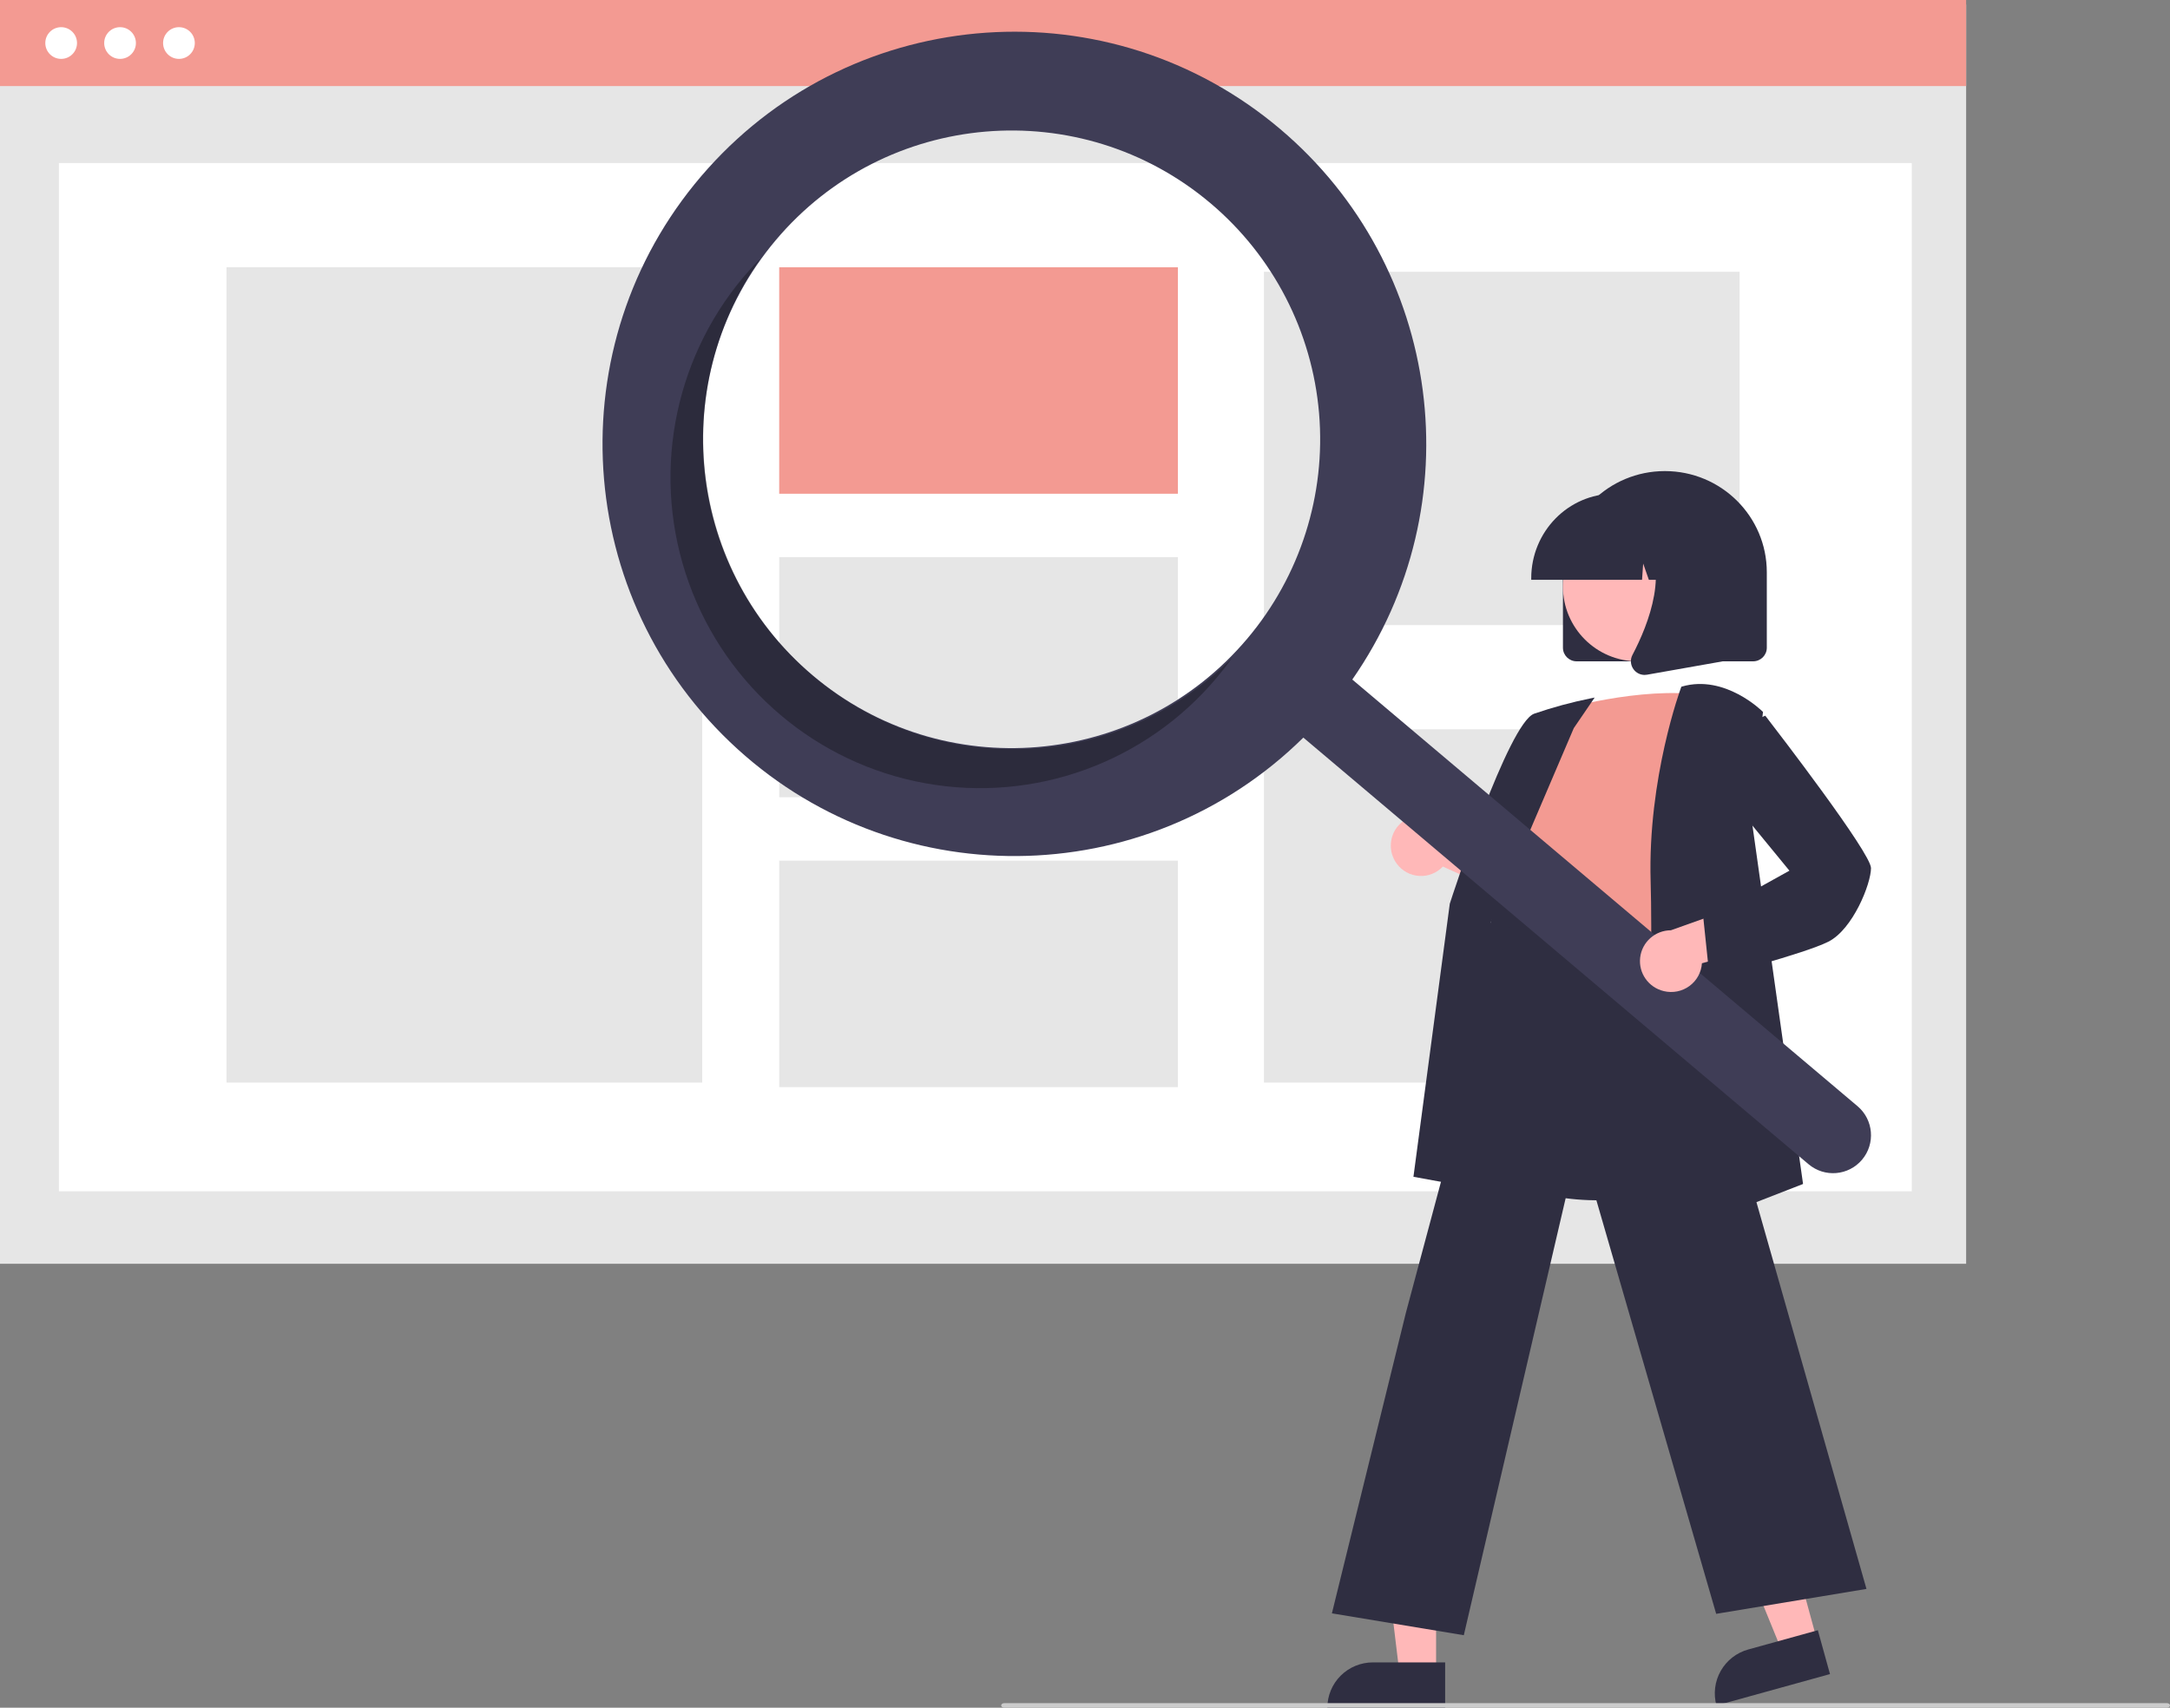
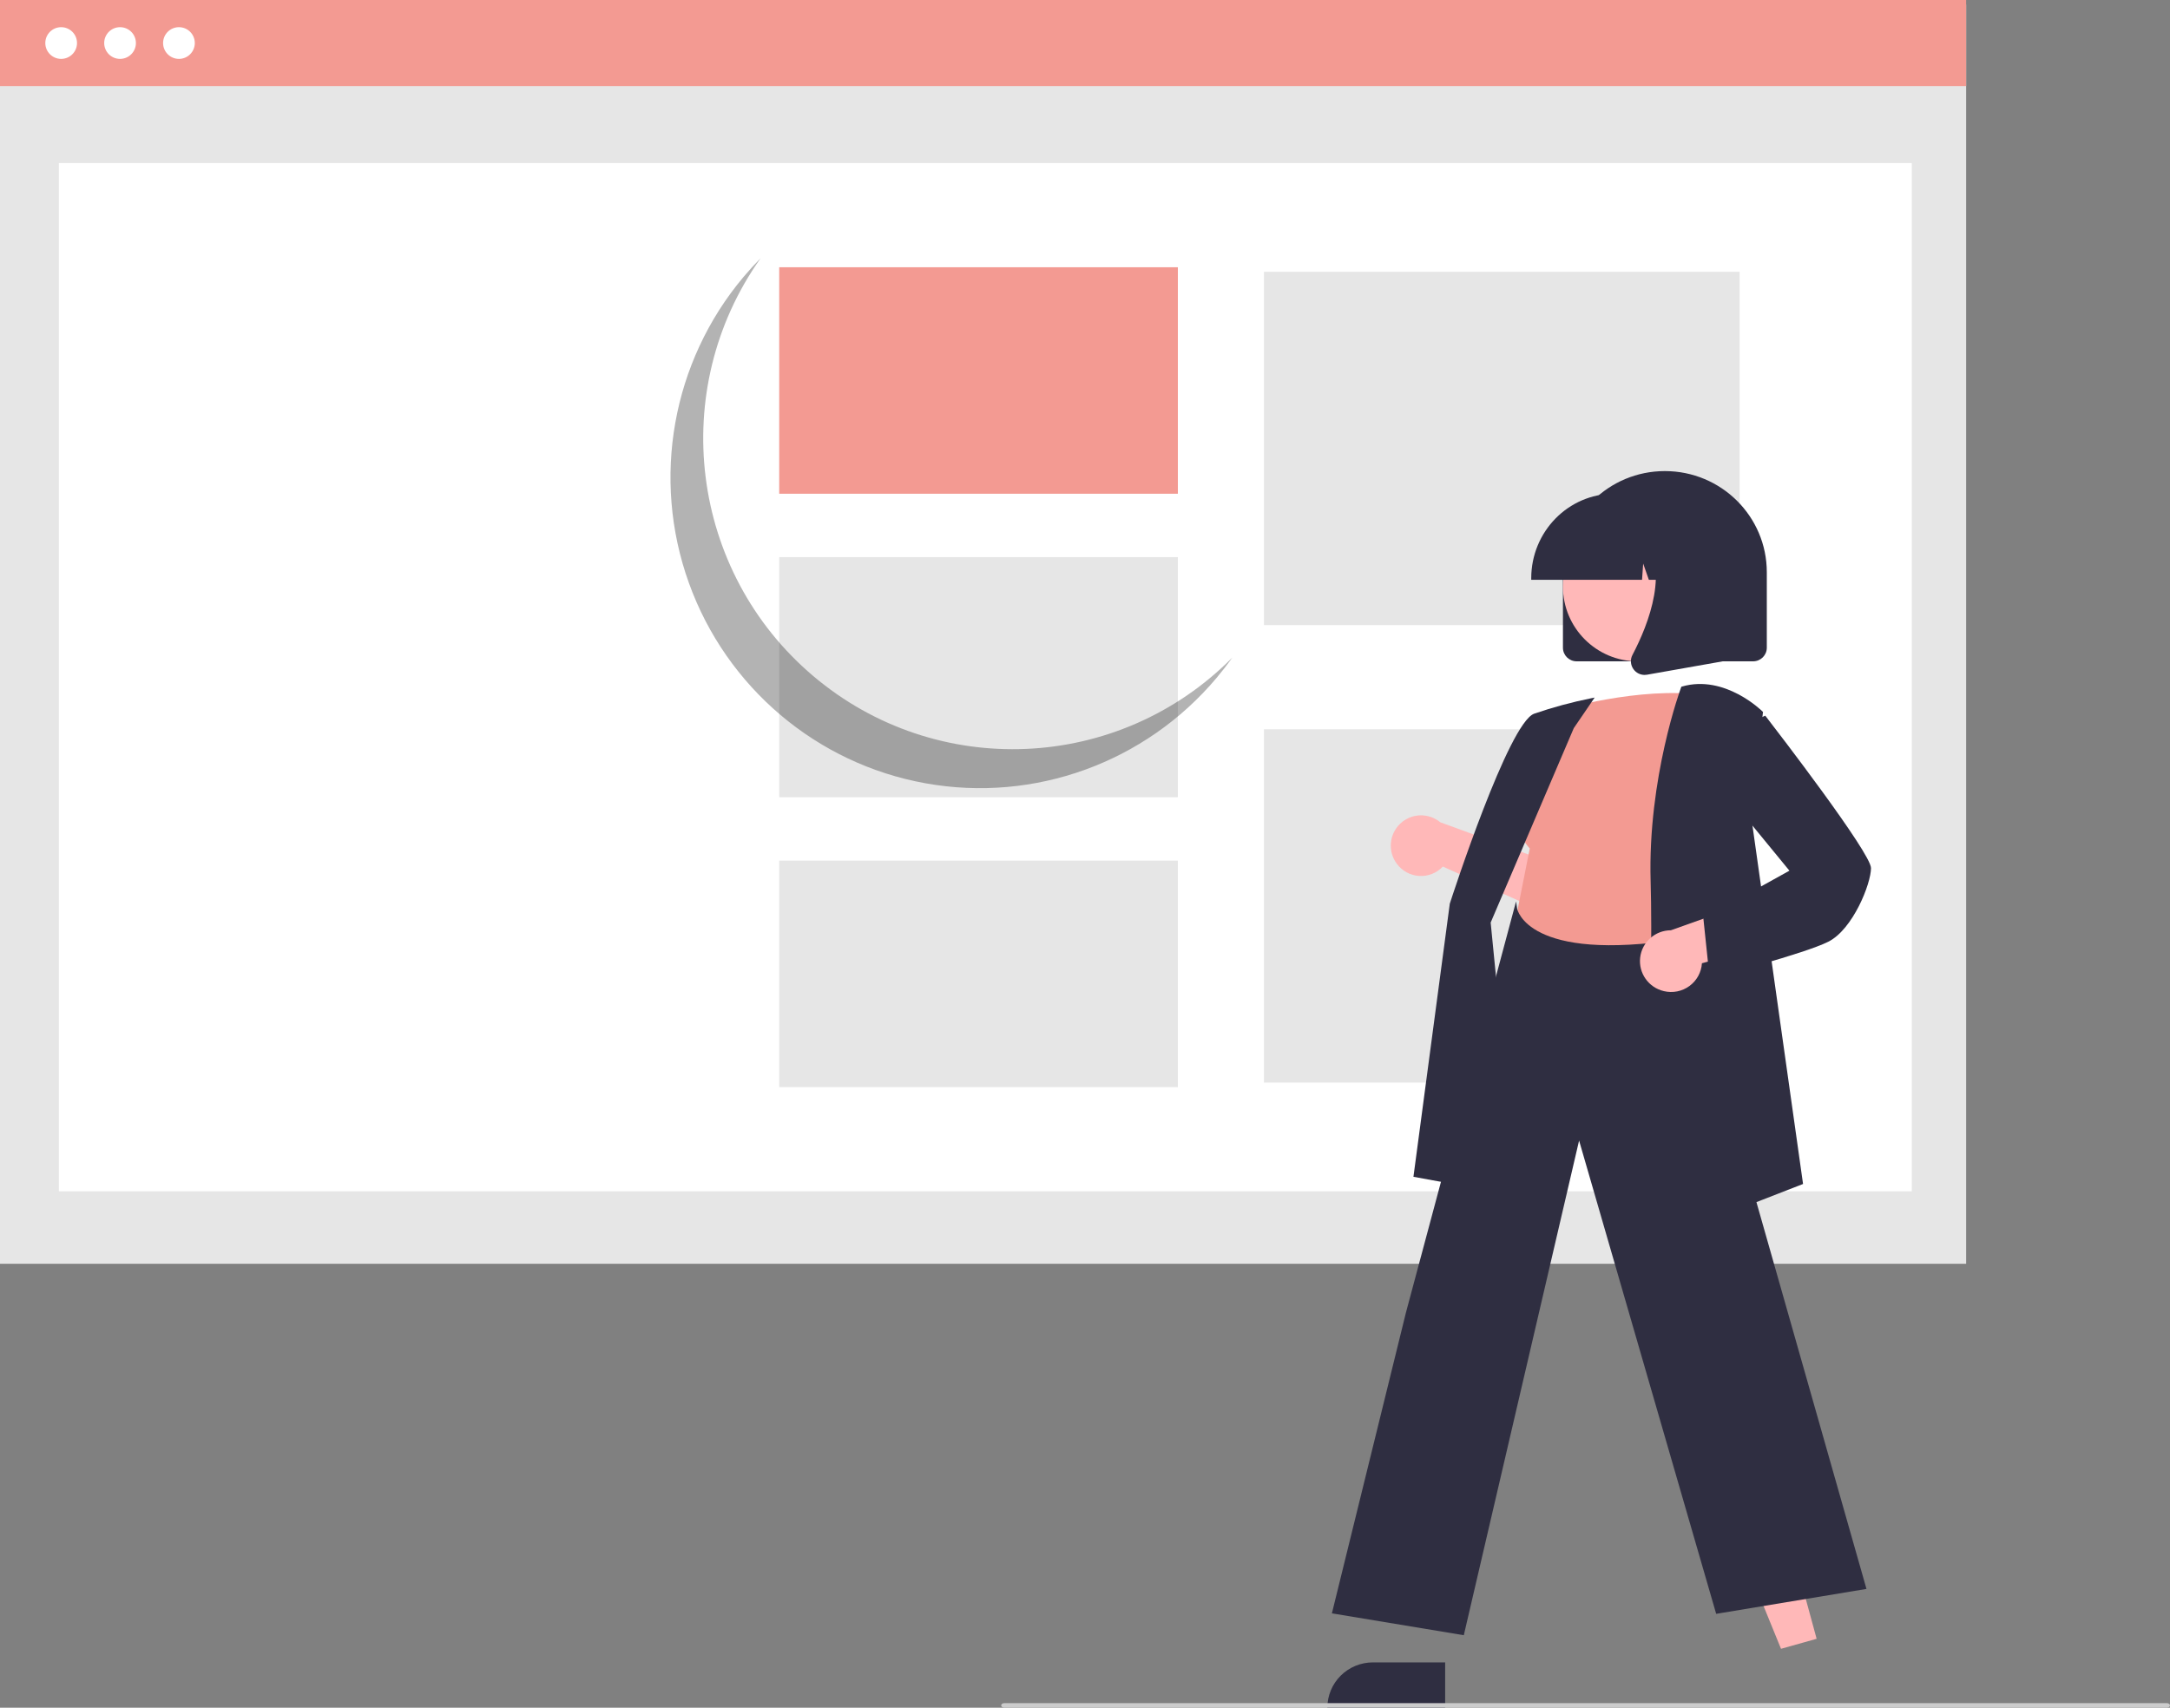
<svg xmlns="http://www.w3.org/2000/svg" width="479px" height="377px" viewBox="0 0 479 377" version="1.1">
  <rect x="0" y="0" width="479" height="377" fill="#808080" stroke="none" />
  <title>undraw_web_search_re_efla</title>
  <g id="Laravel" stroke="none" stroke-width="1" fill="none" fill-rule="evenodd">
    <g transform="translate(-360, -8334)" fill-rule="nonzero" id="undraw_web_search_re_efla">
      <g transform="translate(360, 8334)">
        <rect id="Rectangle" fill="#E6E6E6" x="0" y="1" width="434" height="278" />
        <rect id="Rectangle" fill="#FFFFFF" x="13" y="36" width="409" height="227" />
        <rect id="Rectangle" fill="#F39A92" x="0" y="0" width="434" height="19" />
        <circle id="Oval" fill="#FFFFFF" cx="13.5" cy="9.5" r="3.5" />
        <circle id="Oval" fill="#FFFFFF" cx="26.5" cy="9.5" r="3.5" />
        <circle id="Oval" fill="#FFFFFF" cx="39.5" cy="9.5" r="3.5" />
-         <rect id="Rectangle" fill="#E6E6E6" x="50" y="59" width="105" height="180" />
        <rect id="Rectangle" fill="#F39A92" x="172" y="59" width="88" height="50" />
        <rect id="Rectangle" fill="#E6E6E6" x="172" y="123" width="88" height="53" />
        <rect id="Rectangle" fill="#E6E6E6" x="172" y="190" width="88" height="50" />
        <rect id="Rectangle" fill="#E6E6E6" x="279" y="60" width="105" height="78" />
        <rect id="Rectangle" fill="#E6E6E6" x="279" y="161" width="105" height="78" />
        <path d="M345,143 L345,126.333 C345,113.999 355.074,104 367.5,104 C379.926,104 390,113.999 390,126.333 L390,143 C389.998,144.656 388.646,145.998 386.978,146 L348.022,146 C346.354,145.998 345.002,144.656 345,143 Z" id="Path" fill="#2F2E41" />
        <polygon id="Path" fill="#FFB8B8" points="401 361.791 393.136 364 381 334.261 392.606 331" />
-         <path d="M387.12,363.185 L403.078,363.185 L403.078,373.232 L377.073,373.232 L377.073,373.232 C377.073,370.567 378.131,368.012 380.016,366.128 C381.9,364.243 384.456,363.185 387.12,363.185 Z" id="Path" fill="#2F2E41" transform="translate(390.075, 368.209) rotate(-15.47) translate(-390.075, -368.209)" />
-         <polygon id="Path" fill="#FFB8B8" points="316.999 369 308.868 369 305 337 317 337" />
        <path d="M303.045,367 L319,367 L319,377 L293,377 L293,377 C293,374.348 294.058,371.804 295.942,369.929 C297.826,368.054 300.381,367 303.045,367 Z" id="Path" fill="#2F2E41" />
        <path d="M308.337,190.7 C309.506,192.282 311.314,193.263 313.274,193.38 C315.234,193.497 317.146,192.738 318.494,191.307 L340,201 L338.044,188.878 L317.921,181.531 C315.315,179.374 311.51,179.511 309.065,181.85 C306.62,184.189 306.307,187.991 308.337,190.7 L308.337,190.7 Z" id="Path" fill="#FFB8B8" />
-         <path d="M353.232,265 C346.378,265 339.282,263.97 333.318,260.906 C326.918,257.683 322.138,251.916 320.125,244.991 C317.018,235.063 320.936,225.31 324.725,215.879 C327.073,210.034 329.291,204.514 329.866,199.073 L330.067,197.141 C330.963,188.464 331.737,180.97 336.023,178.16 C338.244,176.703 341.23,176.62 345.153,177.905 L382,189.982 L380.645,260.552 L380.421,260.627 C380.228,260.693 367.239,265 353.232,265 Z" id="Path" fill="#2F2E41" />
        <path d="M344.011,156.803 C344.011,156.803 362.005,151.44 376,153.451 C376,153.451 368.003,197.699 370.669,212.448 C373.334,227.198 324.351,218.147 334.348,204.068 L337.68,187.308 C337.68,187.308 331.015,180.603 337.013,172.558 L344.011,156.803 Z" id="Path" fill="#F39A92" />
        <path d="M334.981,264 L312,259.793 L320.023,199.508 C320.563,197.825 332.992,159.629 338.637,157.563 C342.735,156.153 346.927,155.017 351.182,154.16 L352,154 L347.392,160.749 L329.046,203.669 L334.981,264 Z" id="Path" fill="#2F2E41" />
        <path d="M323.116,361 L294,356.172 L310.34,289.786 L334.653,199 L334.893,200.612 C334.912,200.732 337.184,212.592 370.887,207.33 L371.183,207.284 L371.265,207.571 L412,350.779 L378.824,356.281 L348.564,251.796 L323.116,361 Z" id="Path" fill="#2F2E41" />
        <path d="M363,275 L363.018,274.488 C363.038,273.919 365.02,217.331 364.358,194.573 C363.694,171.738 371.004,151.963 371.078,151.765 L371.138,151.607 L371.299,151.56 C380.758,148.827 388.964,156.983 389.046,157.065 L389.161,157.182 L386.467,179.656 L398,261.382 L363,275 Z" id="Path" fill="#2F2E41" />
        <circle id="Oval" fill="#FFB8B8" cx="361.5" cy="129.5" r="16.5" />
        <path d="M338,127.648 C338.011,117.354 346.187,109.012 356.276,109 L359.724,109 C369.813,109.012 377.989,117.354 378,127.648 L378,128 L370.713,128 L368.227,120.898 L367.73,128 L363.964,128 L362.71,124.417 L362.459,128 L338,128 L338,127.648 Z" id="Path" fill="#2F2E41" />
        <path d="M360.582,147.752 C359.902,146.83 359.81,145.599 360.346,144.586 C363.905,137.807 368.888,125.28 362.274,117.555 L361.798,117 L381,117 L381,145.871 L363.557,148.953 C363.38,148.984 363.201,149 363.022,149 C362.056,149 361.148,148.536 360.582,147.752 Z" id="Path" fill="#2F2E41" />
-         <path d="M282.543,28.452 C245.001,-3.255 189.085,0.62 156.267,37.203 C123.45,73.785 125.6,129.845 161.123,163.801 C196.647,197.758 252.695,197.331 287.698,162.837 L399.213,257.018 C402.747,260.008 408.033,259.565 411.02,256.028 C414.007,252.492 413.564,247.201 410.031,244.211 L410.019,244.201 L298.503,150.02 C325.35,111.453 318.434,58.767 282.543,28.452 Z M275.354,140.951 C251.095,169.727 208.122,173.37 179.372,149.089 C150.622,124.808 146.981,81.797 171.241,53.021 C195.5,24.245 238.472,20.601 267.223,44.882 L267.223,44.882 C281.029,56.542 289.642,73.214 291.167,91.231 C292.692,109.247 287.004,127.132 275.354,140.951 L275.354,140.951 Z" id="Shape" fill="#3F3D56" />
        <path d="M179.494,149.228 C152.312,126.199 147.269,86.088 167.899,57 C166.592,58.321 165.329,59.705 164.109,61.151 C148.365,79.883 143.771,105.625 152.058,128.68 C160.345,151.735 180.254,168.601 204.285,172.923 C228.316,177.246 252.818,168.369 268.562,149.636 C269.779,148.188 270.925,146.706 272,145.188 C246.91,170.497 206.678,172.254 179.494,149.228 Z" id="Path" fill="#000000" opacity="0.3" />
        <path d="M367.265,218.806 C369.223,219.282 371.292,218.871 372.916,217.684 C374.54,216.497 375.552,214.656 375.679,212.656 L399,206.219 L389.52,198 L368.828,205.373 C365.358,205.383 362.445,207.972 362.046,211.399 C361.647,214.826 363.889,218.009 367.265,218.806 L367.265,218.806 Z" id="Path" fill="#FFB8B8" />
        <path d="M377.384,216 L376,202.766 L394.993,192.216 L382.61,177.124 L384.63,160.171 L389.662,158 L389.819,158.203 C392.191,161.274 413,188.306 413,191.648 C413,195.08 409.019,205.16 403.573,207.901 C398.319,210.546 378.592,215.686 377.754,215.904 L377.384,216 Z" id="Path" fill="#2F2E41" />
        <path d="M478.326,377 L221.674,377 C221.302,377 221,376.776 221,376.5 C221,376.224 221.302,376 221.674,376 L478.326,376 C478.698,376 479,376.224 479,376.5 C479,376.776 478.698,377 478.326,377 Z" id="Path" fill="#CCCCCC" />
      </g>
    </g>
  </g>
</svg>